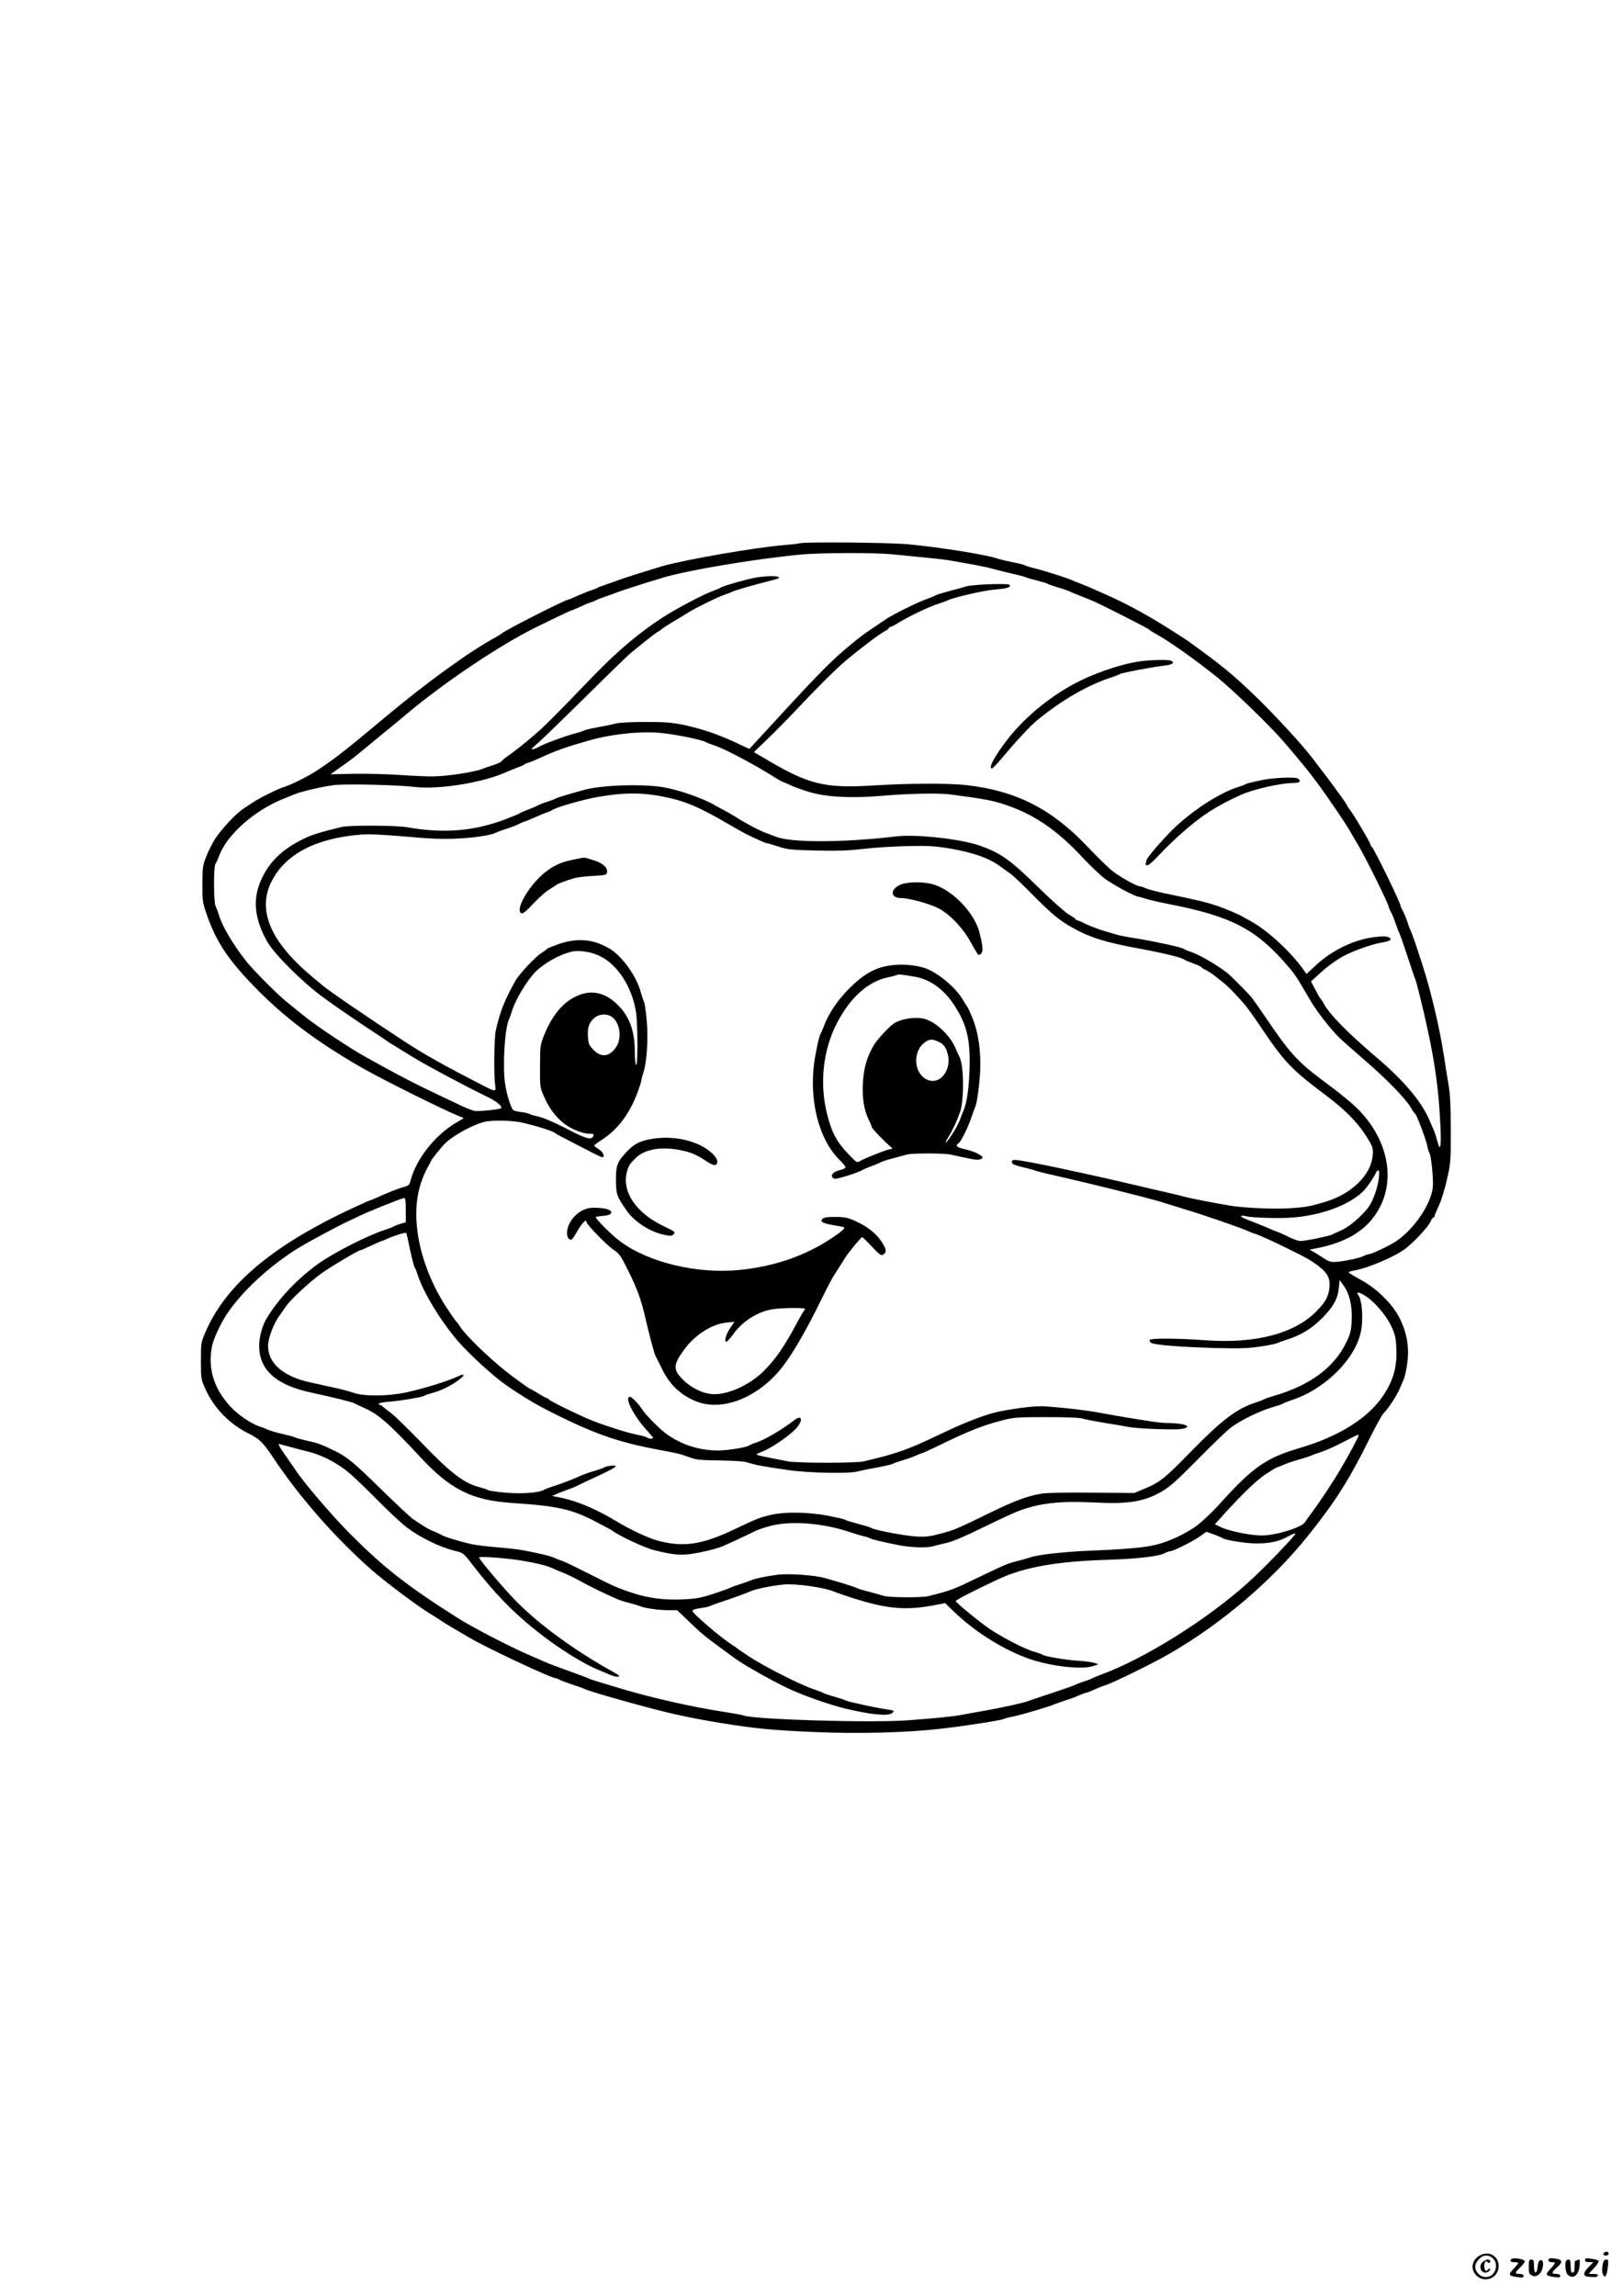
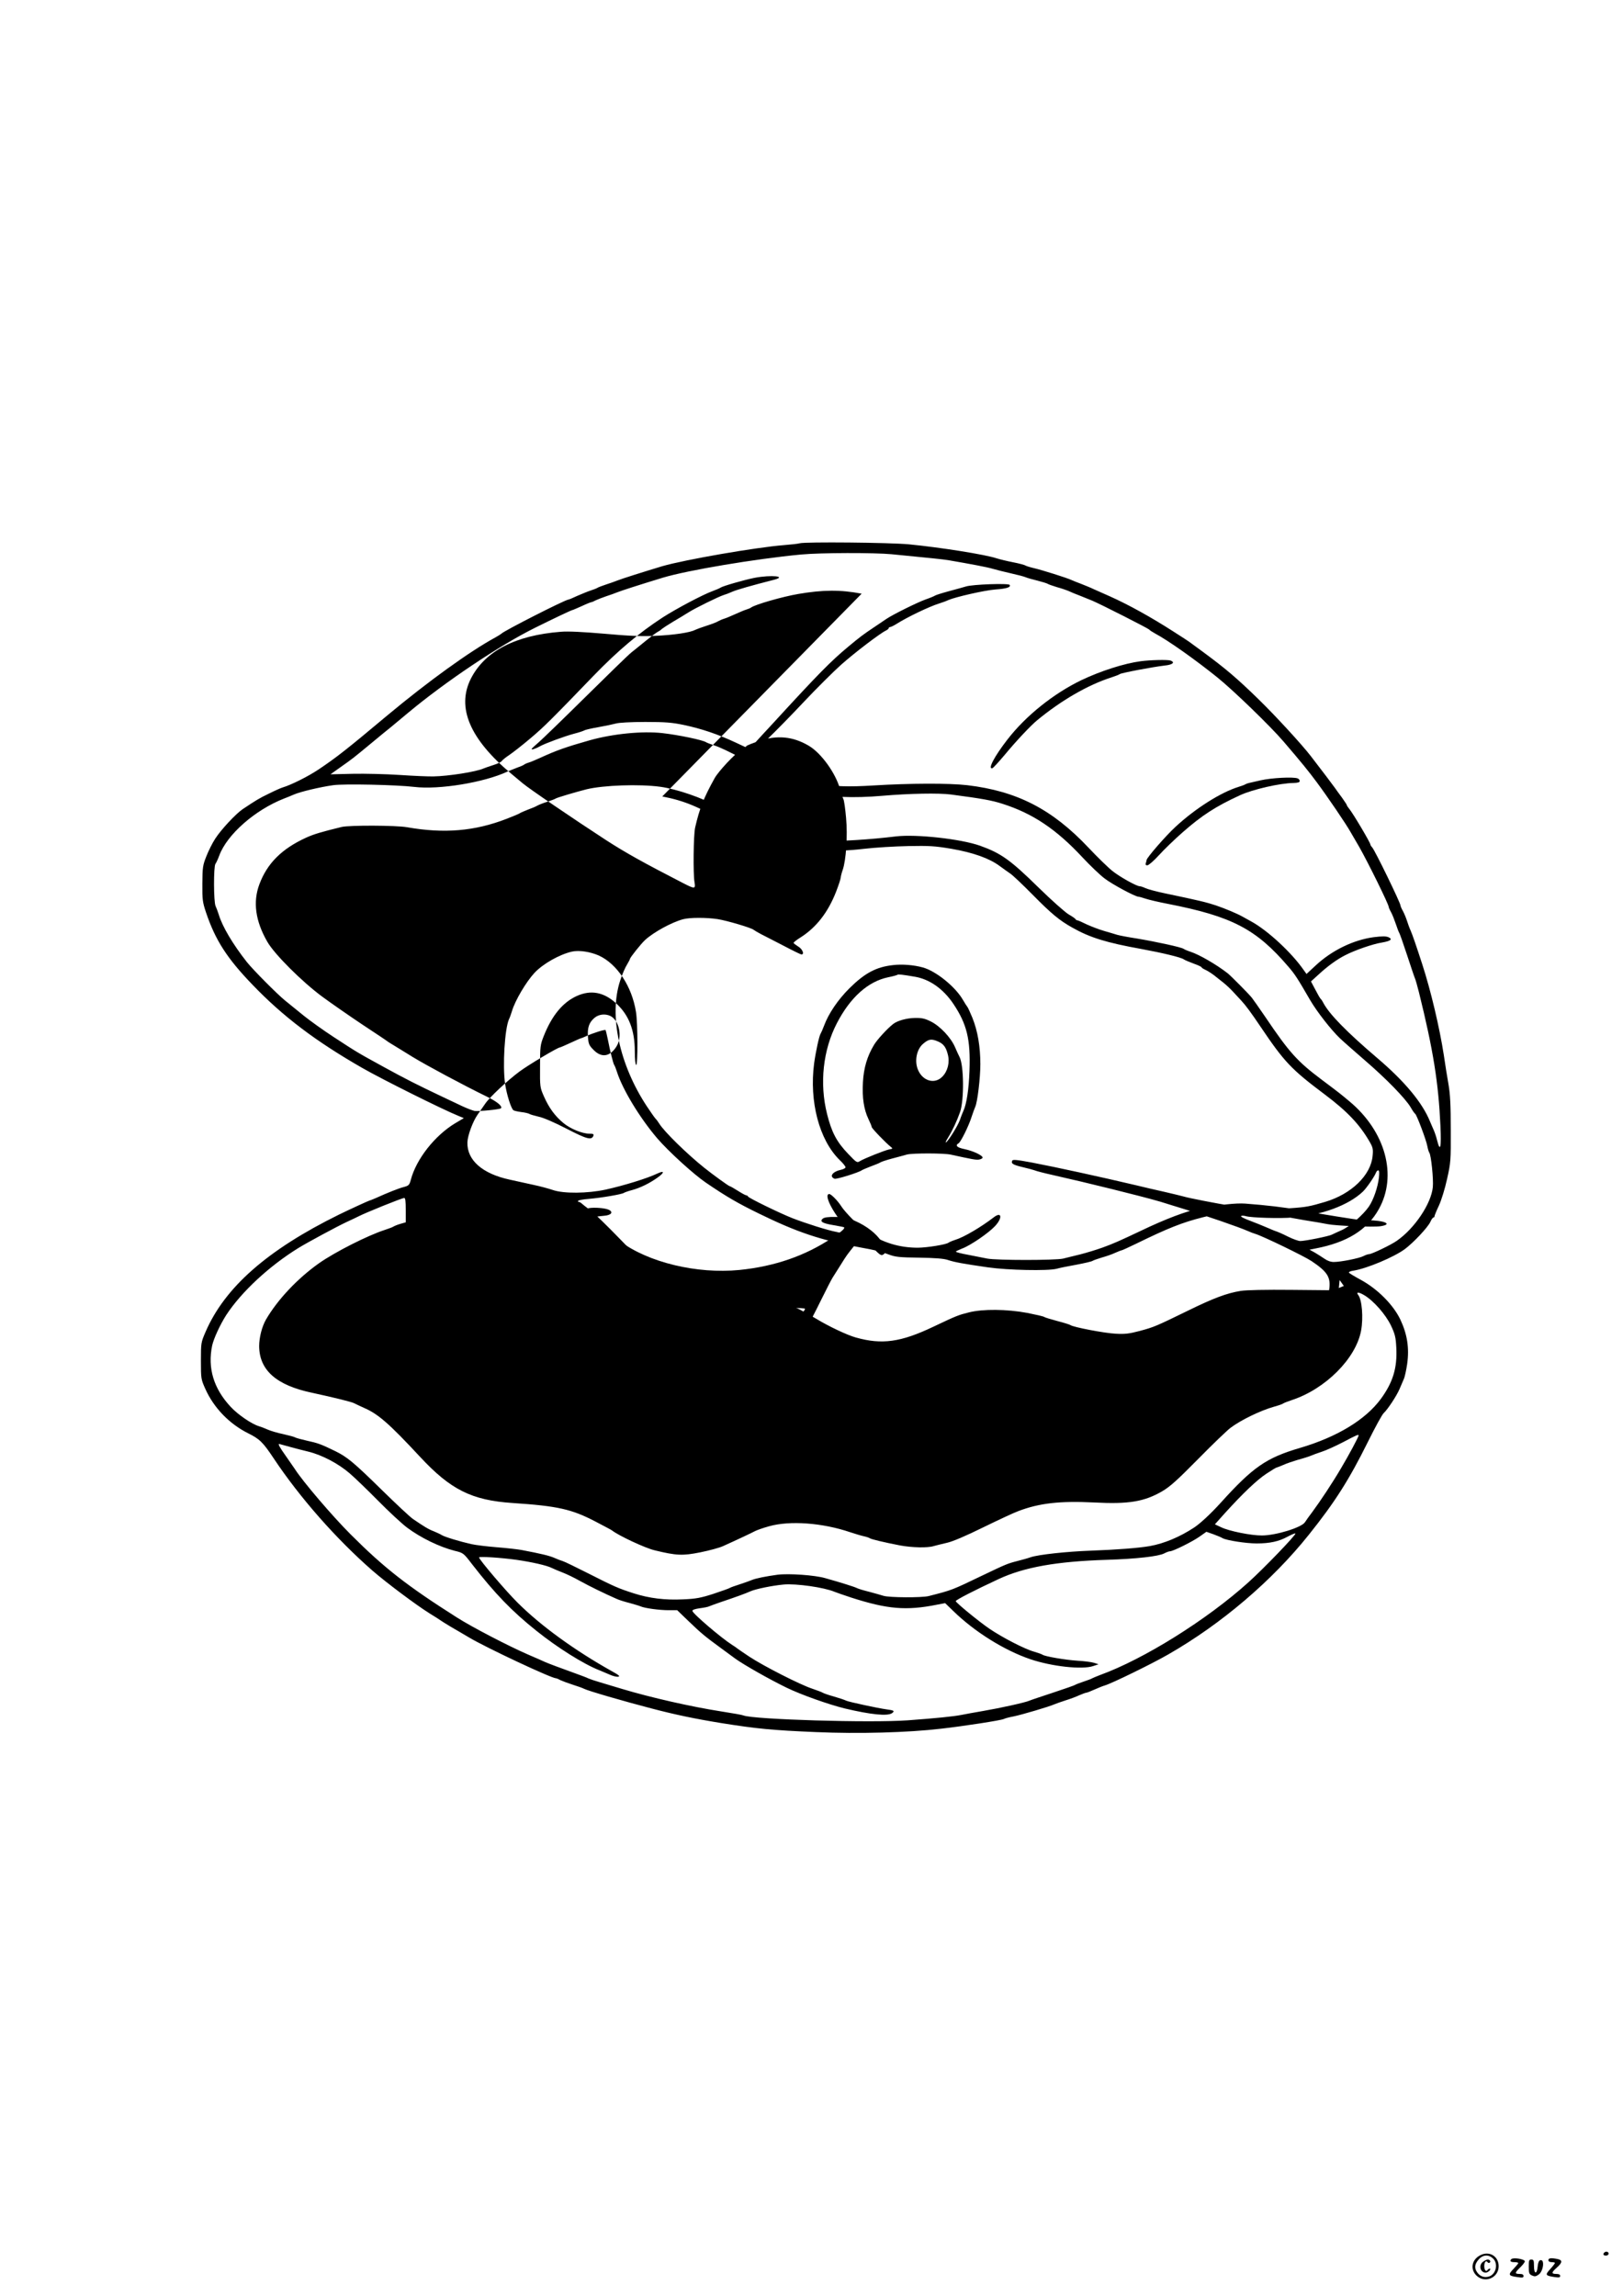
<svg xmlns="http://www.w3.org/2000/svg" version="1.0" width="1240pt" height="1754pt" viewBox="0 0 1240 1754" preserveAspectRatio="xMidYMid meet">
  <g transform="translate(0,1754) scale(0.1,-0.1)" fill="#000000" stroke="none">
-     <path d="M6110 13390 c-14 -4 -68 -10 -120 -14 -215 -17 -757 -111 -930 -161 -133 -40 -317 -98 -345 -110 -16 -7 -55 -20 -85 -30 -30 -10 -59 -21 -65 -25 -5 -4 -28 -13 -50 -20 -22 -7 -68 -26 -103 -41 -34 -16 -65 -29 -69 -29 -23 0 -499 -242 -513 -261 -3 -3 -23 -16 -45 -28 -198 -108 -514 -336 -826 -596 -315 -264 -390 -322 -524 -412 -82 -55 -211 -119 -275 -138 -14 -4 -61 -25 -105 -47 -75 -36 -99 -51 -201 -119 -53 -36 -165 -156 -210 -226 -21 -32 -51 -92 -67 -133 -28 -70 -30 -85 -31 -210 -1 -123 2 -142 28 -220 71 -211 160 -350 356 -553 232 -242 485 -433 840 -636 152 -87 609 -315 735 -366 l39 -16 -66 -39 c-156 -94 -297 -273 -339 -431 -11 -41 -16 -46 -53 -56 -40 -10 -127 -45 -213 -84 -24 -10 -45 -19 -48 -19 -5 0 -155 -69 -235 -108 -548 -270 -873 -556 -1020 -897 -34 -79 -35 -82 -35 -220 0 -138 1 -141 34 -215 65 -145 184 -267 326 -338 89 -44 114 -69 196 -192 199 -299 477 -615 754 -857 107 -93 330 -260 435 -326 41 -25 80 -50 85 -54 6 -5 42 -27 80 -50 39 -22 102 -60 140 -82 129 -77 628 -311 663 -311 4 0 19 -6 33 -14 15 -7 58 -23 95 -35 38 -12 77 -26 86 -31 27 -15 306 -96 518 -151 175 -46 327 -78 530 -111 269 -43 389 -55 727 -69 321 -14 699 -4 953 26 171 19 460 64 479 74 9 5 43 14 76 20 60 12 273 75 310 92 11 5 49 18 85 30 36 11 84 29 107 40 24 10 47 19 53 19 5 0 33 11 62 24 29 13 64 27 78 31 51 14 366 168 485 237 407 233 795 564 1075 915 200 250 307 419 451 709 55 111 109 210 121 220 30 28 97 129 120 182 11 26 26 61 33 77 8 17 19 69 26 116 17 122 1 226 -52 339 -54 113 -173 233 -301 303 -48 26 -90 51 -92 56 -3 5 13 12 36 15 103 17 308 103 392 165 65 49 173 163 194 207 8 19 19 34 24 34 4 0 8 4 8 10 0 5 15 42 34 82 19 42 46 129 62 203 28 124 29 141 28 375 0 184 -4 270 -17 345 -10 55 -26 156 -36 225 -32 208 -99 492 -165 695 -45 139 -76 229 -90 260 -8 17 -19 48 -26 70 -7 22 -21 56 -31 75 -11 19 -19 38 -19 43 0 20 -197 425 -217 445 -7 7 -13 17 -13 21 0 14 -134 240 -162 273 -10 12 -18 24 -18 28 0 3 -17 29 -37 57 -21 28 -45 61 -53 73 -14 20 -109 146 -185 244 -70 91 -272 310 -396 431 -169 165 -253 236 -429 366 -52 38 -99 73 -105 77 -5 4 -59 39 -120 78 -173 111 -343 205 -486 269 -46 20 -102 45 -124 55 -22 11 -65 28 -95 40 -30 11 -64 25 -75 30 -31 15 -224 76 -285 90 -30 7 -59 16 -65 20 -5 4 -48 16 -95 25 -47 9 -103 23 -125 30 -87 29 -425 83 -670 107 -144 14 -795 20 -835 8z m705 -84 c297 -29 387 -38 430 -45 174 -30 297 -53 340 -66 28 -8 91 -24 140 -35 50 -11 99 -24 110 -29 11 -5 52 -17 90 -26 39 -10 75 -21 80 -25 6 -4 37 -15 70 -25 33 -9 74 -23 90 -30 17 -8 55 -24 85 -35 30 -12 73 -29 94 -38 73 -31 430 -213 436 -221 3 -5 23 -18 45 -30 104 -56 303 -197 475 -335 124 -100 409 -376 507 -491 139 -162 189 -224 253 -310 81 -109 225 -320 261 -385 15 -25 43 -74 64 -110 67 -118 225 -438 225 -458 0 -4 8 -23 19 -42 10 -19 26 -60 36 -90 10 -30 21 -59 25 -65 4 -5 31 -82 60 -170 29 -88 56 -169 61 -180 5 -11 18 -58 30 -105 110 -444 149 -692 164 -1017 8 -169 -1 -209 -25 -115 -6 26 -18 61 -25 77 -8 17 -20 47 -29 67 -58 144 -193 307 -406 488 -232 198 -365 334 -410 420 -7 14 -16 27 -20 30 -4 3 -22 34 -40 69 l-34 64 54 49 c72 67 145 120 209 152 73 38 213 86 279 96 68 12 84 25 50 41 -20 8 -47 8 -113 0 -155 -21 -318 -100 -442 -215 l-71 -66 -23 32 c-91 131 -273 300 -399 369 -25 14 -54 30 -65 36 -42 24 -133 62 -206 87 -73 24 -126 37 -389 92 -63 13 -129 31 -147 39 -17 8 -37 15 -45 15 -24 0 -150 70 -208 116 -32 25 -114 105 -183 178 -278 295 -547 433 -927 478 -137 16 -440 15 -716 -2 -374 -23 -494 6 -824 202 l-90 53 104 100 c58 55 183 183 279 285 96 102 223 228 283 282 107 95 298 240 342 261 12 6 22 14 22 19 0 4 5 8 10 8 6 0 27 10 48 23 85 54 253 134 327 157 22 7 54 18 70 26 55 24 279 75 360 81 85 6 120 17 109 35 -9 14 -284 4 -334 -12 -19 -6 -78 -22 -130 -36 -52 -14 -99 -29 -105 -33 -5 -4 -38 -18 -73 -30 -64 -23 -250 -115 -300 -149 -15 -10 -56 -38 -92 -62 -88 -59 -109 -75 -198 -149 -136 -113 -232 -211 -576 -586 -56 -60 -119 -129 -141 -153 l-40 -43 -105 49 c-137 64 -259 105 -395 134 -92 19 -140 23 -295 23 -111 0 -201 -5 -225 -12 -22 -6 -83 -19 -135 -28 -52 -9 -99 -20 -105 -24 -5 -4 -41 -16 -80 -26 -69 -18 -223 -75 -258 -95 -31 -18 -69 -31 -65 -21 1 4 26 27 53 50 28 24 190 181 360 349 171 169 328 322 350 339 22 17 71 57 109 88 37 30 78 61 89 67 12 6 27 16 33 23 7 6 45 31 85 55 41 24 94 56 119 72 50 32 231 121 270 133 14 4 43 15 65 25 34 15 146 47 318 91 104 27 -20 39 -148 15 -76 -15 -244 -63 -260 -75 -5 -4 -32 -16 -60 -26 -75 -27 -280 -136 -381 -201 -183 -119 -345 -256 -528 -445 -326 -338 -378 -390 -481 -477 -60 -51 -133 -108 -162 -128 -29 -19 -56 -41 -60 -48 -4 -7 -33 -21 -63 -30 -30 -10 -64 -21 -75 -26 -57 -26 -270 -59 -383 -61 -37 -1 -152 4 -257 11 -104 7 -267 11 -360 9 l-170 -4 80 57 c91 64 93 66 237 185 58 48 123 102 144 118 20 17 82 68 137 114 281 234 694 511 962 644 143 71 282 137 289 137 3 0 35 14 71 30 36 17 69 30 73 30 4 0 19 6 33 14 15 7 51 21 80 31 30 10 68 23 84 30 26 11 178 60 349 112 189 57 708 144 1056 177 151 14 556 15 695 2z m-1755 -1366 c125 -14 311 -53 335 -70 6 -4 35 -15 65 -25 78 -25 310 -148 472 -251 21 -13 40 -24 42 -24 3 0 33 -13 68 -29 35 -16 108 -42 163 -57 124 -34 316 -42 535 -23 210 18 433 22 525 10 243 -32 313 -45 394 -71 232 -74 411 -194 612 -410 57 -61 133 -134 169 -161 59 -45 234 -139 259 -139 6 0 30 -7 54 -15 24 -8 100 -26 168 -39 492 -96 676 -192 923 -481 49 -57 67 -84 166 -255 52 -89 160 -227 227 -291 26 -25 112 -100 190 -168 162 -139 312 -293 351 -360 14 -25 30 -47 34 -49 11 -5 85 -201 93 -247 4 -22 11 -44 15 -50 14 -17 33 -204 27 -263 -12 -126 -139 -316 -275 -410 -43 -31 -192 -102 -211 -102 -9 0 -29 -7 -44 -15 -33 -17 -173 -45 -227 -45 -23 0 -49 9 -71 25 -19 13 -52 34 -74 47 l-40 22 45 9 c241 46 396 142 484 300 144 256 52 594 -224 824 -77 64 -65 55 -210 164 -188 141 -248 207 -433 481 -48 70 -94 136 -103 147 -28 34 -158 165 -184 186 -86 67 -217 143 -285 165 -22 7 -45 17 -52 22 -15 12 -208 54 -357 79 -66 10 -133 23 -150 28 -17 5 -62 19 -101 30 -38 11 -98 34 -133 50 -34 17 -66 31 -71 31 -5 0 -11 4 -13 8 -1 4 -25 21 -53 37 -27 16 -131 108 -230 205 -216 212 -288 263 -448 320 -148 52 -485 89 -641 71 -406 -49 -812 -49 -921 -1 -11 4 -42 16 -70 26 -52 19 -157 74 -235 124 -25 16 -63 38 -85 49 -22 11 -51 27 -65 35 -97 59 -300 129 -425 146 -162 22 -434 12 -563 -19 -86 -22 -228 -64 -237 -71 -5 -4 -35 -15 -65 -25 -30 -9 -64 -23 -75 -29 -11 -7 -42 -20 -70 -30 -27 -11 -54 -22 -60 -26 -5 -5 -53 -25 -105 -45 -243 -94 -476 -114 -760 -64 -84 15 -441 16 -500 2 -160 -39 -212 -55 -272 -82 -185 -85 -296 -195 -356 -355 -51 -135 -31 -282 61 -441 54 -94 264 -304 420 -419 65 -48 202 -143 305 -212 103 -68 192 -127 197 -132 6 -4 26 -17 45 -28 19 -12 84 -51 143 -88 105 -64 386 -215 569 -304 76 -37 120 -74 105 -88 -9 -9 -174 -25 -202 -20 -16 4 -59 20 -95 37 -36 17 -103 49 -150 71 -190 90 -283 137 -445 226 -208 114 -206 113 -385 230 -80 52 -183 126 -230 164 -47 38 -111 90 -143 116 -60 49 -241 231 -290 292 -108 137 -189 273 -216 365 -7 22 -18 51 -24 64 -15 31 -16 302 -1 322 6 8 19 36 29 63 59 161 273 349 495 436 19 7 53 21 76 31 48 21 199 57 299 71 82 12 487 3 620 -13 190 -23 535 34 712 117 18 8 51 21 74 30 23 8 47 18 53 23 6 5 22 12 36 16 14 4 52 20 85 35 126 58 200 84 380 135 178 50 402 72 555 55z m0 -484 c170 -33 278 -78 505 -211 55 -32 116 -66 135 -76 93 -45 148 -69 156 -69 5 0 45 -12 89 -26 73 -24 99 -26 290 -31 162 -4 246 -1 365 13 85 10 238 19 339 21 162 3 201 1 332 -21 165 -29 286 -72 365 -130 27 -20 65 -47 84 -60 19 -13 96 -86 170 -161 142 -144 204 -196 303 -251 134 -76 260 -115 527 -163 158 -29 304 -64 324 -79 6 -5 39 -19 74 -32 34 -12 62 -25 62 -29 0 -3 13 -12 29 -19 16 -7 47 -27 68 -43 21 -17 53 -42 72 -57 19 -15 53 -47 75 -71 23 -25 50 -54 61 -66 31 -33 74 -91 144 -195 184 -273 235 -327 492 -520 173 -130 266 -228 344 -363 24 -42 27 -56 22 -106 -13 -148 -162 -292 -363 -352 -115 -34 -143 -40 -262 -48 -114 -9 -351 1 -462 19 -104 17 -317 58 -356 70 -22 6 -88 22 -149 36 -60 13 -157 36 -215 50 -275 65 -615 139 -793 173 -124 23 -150 25 -154 14 -9 -22 7 -31 82 -49 39 -9 79 -20 90 -24 11 -5 72 -21 135 -35 133 -30 311 -72 455 -108 55 -14 146 -37 202 -51 56 -14 132 -35 170 -46 37 -12 113 -35 168 -52 184 -56 432 -142 500 -172 17 -8 41 -17 55 -21 57 -17 373 -170 430 -208 118 -79 145 -120 137 -203 -7 -66 -27 -105 -91 -172 -167 -177 -467 -258 -856 -230 -223 16 -422 17 -427 1 -2 -6 4 -16 14 -22 30 -15 229 -31 483 -38 192 -5 256 -3 348 11 63 9 121 21 130 26 10 5 42 17 72 26 106 33 191 84 270 164 86 86 121 149 129 233 l6 59 32 -45 c45 -62 66 -158 60 -269 -4 -73 -10 -98 -40 -160 -93 -193 -276 -330 -552 -410 -38 -11 -74 -24 -80 -28 -5 -4 -35 -15 -65 -25 -142 -46 -256 -133 -490 -372 -201 -207 -238 -236 -356 -285 l-79 -33 -320 3 c-197 2 -347 -1 -389 -8 -105 -17 -205 -54 -401 -150 -246 -120 -262 -127 -371 -156 -80 -21 -112 -25 -183 -21 -84 4 -325 50 -346 66 -5 4 -50 18 -100 31 -49 13 -95 27 -100 31 -6 5 -65 18 -130 31 -156 29 -338 31 -445 4 -80 -20 -92 -24 -273 -110 -248 -118 -392 -138 -591 -82 -66 18 -209 86 -301 142 -170 103 -323 166 -468 191 l-29 6 29 12 c15 8 54 23 85 34 32 11 66 25 75 30 10 6 54 26 98 47 138 63 204 97 199 105 -5 9 -74 0 -89 -11 -5 -4 -37 -15 -70 -25 -33 -9 -73 -23 -90 -30 -71 -32 -164 -68 -220 -86 -33 -10 -68 -23 -78 -29 -40 -24 -174 -33 -298 -22 -66 6 -126 15 -132 20 -7 5 -34 14 -60 21 -121 29 -226 110 -453 347 -99 102 -201 202 -229 222 -27 20 -56 42 -63 49 -7 7 -18 13 -23 13 -6 0 -8 4 -5 8 3 5 40 12 83 15 94 8 253 35 267 46 6 4 34 14 61 21 64 17 137 53 199 98 52 38 49 54 -6 28 -78 -37 -254 -91 -393 -122 -139 -30 -322 -32 -405 -3 -32 11 -99 29 -147 39 -48 11 -130 28 -182 40 -209 45 -327 149 -323 285 2 53 41 158 77 210 20 28 46 66 59 85 33 49 166 174 261 245 67 50 293 185 310 185 3 0 40 16 81 35 41 19 77 35 80 35 3 0 20 7 37 15 55 25 146 54 151 47 2 -4 9 -34 16 -67 19 -97 42 -189 50 -200 4 -5 13 -28 20 -50 43 -136 175 -353 308 -509 87 -101 278 -275 372 -339 157 -107 243 -157 405 -236 290 -142 468 -202 765 -257 133 -24 164 -32 225 -55 53 -20 81 -23 235 -25 123 -2 189 -7 220 -18 52 -17 112 -28 305 -56 152 -22 457 -28 524 -11 20 6 88 20 151 31 63 12 120 25 125 30 6 4 37 15 70 25 33 9 79 25 102 36 23 10 45 19 49 19 4 0 52 22 108 49 245 120 356 164 511 203 81 21 113 23 330 23 158 0 254 -4 280 -12 22 -7 99 -21 170 -33 72 -11 150 -25 175 -30 63 -13 346 -24 403 -16 101 15 31 46 -105 46 -26 0 -78 5 -115 11 -146 22 -303 49 -406 68 -103 19 -246 36 -407 48 -70 5 -200 -9 -350 -38 -98 -19 -260 -80 -445 -169 -167 -79 -212 -99 -295 -129 -47 -17 -123 -40 -170 -52 -47 -11 -105 -26 -130 -32 -59 -14 -507 -14 -580 0 -30 6 -97 19 -147 29 -51 9 -93 20 -93 24 0 3 21 13 46 23 64 23 204 119 254 173 58 63 50 113 -11 66 -96 -74 -228 -152 -294 -172 -22 -7 -45 -17 -52 -22 -18 -14 -160 -37 -233 -38 -143 0 -270 39 -388 119 -57 39 -169 151 -200 201 -25 39 -75 90 -89 90 -45 0 24 -139 122 -248 30 -33 55 -63 55 -66 0 -9 -35 -7 -46 3 -5 4 -38 14 -74 21 -70 13 -234 65 -340 106 -96 38 -334 154 -338 165 -2 5 -8 9 -13 9 -6 0 -35 16 -65 35 -30 19 -58 35 -62 35 -7 0 -134 92 -196 142 -131 105 -306 276 -343 337 -9 14 -21 31 -27 36 -6 6 -36 48 -67 95 -211 320 -291 696 -204 960 15 47 39 102 52 122 12 21 23 40 23 44 0 10 86 118 116 145 66 60 201 134 289 158 50 14 180 14 265 1 70 -11 256 -66 274 -81 6 -5 31 -20 56 -33 25 -12 102 -53 173 -89 70 -37 132 -67 137 -67 25 0 8 42 -25 61 -19 12 -35 24 -35 28 0 4 24 23 53 41 120 76 210 191 272 350 19 49 35 98 35 107 1 10 7 36 15 58 26 74 39 260 26 399 -6 69 -15 134 -21 144 -5 9 -16 43 -25 75 -33 122 -145 277 -240 332 -121 71 -240 82 -380 36 -48 -17 -91 -34 -94 -38 -3 -5 -23 -19 -43 -32 -47 -28 -172 -162 -201 -214 -84 -151 -116 -233 -149 -377 -13 -54 -16 -357 -5 -417 9 -53 3 -54 -83 -10 -311 160 -445 235 -595 332 -249 162 -584 390 -635 433 -8 7 -46 39 -85 71 -319 266 -422 508 -310 729 107 209 339 330 687 357 55 5 168 -1 333 -15 186 -17 286 -21 390 -16 138 6 265 25 302 45 10 5 50 20 88 32 39 12 79 28 90 35 11 6 31 15 45 19 14 4 52 20 85 35 33 15 71 31 85 35 14 4 30 11 35 15 30 23 243 84 362 104 187 32 322 33 483 2z m-485 -1215 c140 -64 253 -236 284 -431 14 -85 15 -413 1 -405 -6 3 -10 49 -10 103 0 163 -45 279 -144 369 -94 85 -192 103 -299 55 -108 -49 -191 -150 -253 -307 -26 -66 -28 -79 -28 -230 -1 -159 -1 -161 31 -233 38 -86 84 -148 148 -201 53 -44 144 -81 198 -81 28 0 35 -3 31 -15 -14 -37 -50 -27 -205 53 -93 48 -178 85 -214 92 -33 8 -65 17 -70 21 -6 4 -33 11 -61 14 -29 4 -56 10 -61 14 -18 12 -52 120 -64 202 -20 138 -3 421 30 494 6 11 15 38 22 60 24 82 108 224 173 294 65 69 190 140 286 162 55 12 139 -1 205 -30z m87 -461 c68 -32 95 -157 49 -232 -49 -80 -115 -91 -176 -28 -35 35 -39 46 -43 100 -5 71 9 110 50 145 32 27 80 33 120 15z m5873 -1237 c-9 -74 -41 -167 -76 -219 -43 -63 -148 -155 -209 -181 -30 -13 -63 -29 -74 -34 -21 -12 -205 -49 -242 -49 -13 0 -56 15 -94 34 -37 19 -79 37 -92 41 -13 4 -45 18 -73 30 -27 12 -85 35 -127 51 -43 16 -72 31 -66 35 6 4 23 3 37 -1 38 -12 263 -19 361 -10 220 18 424 94 533 198 29 28 88 114 100 145 3 9 11 17 17 17 8 0 9 -18 5 -57z m-7435 -246 l0 -94 -42 -12 c-24 -7 -47 -17 -53 -21 -5 -4 -35 -15 -65 -25 -130 -42 -379 -168 -502 -254 -165 -117 -317 -278 -406 -431 -31 -54 -52 -137 -52 -204 2 -183 132 -298 404 -355 175 -38 304 -70 322 -80 11 -6 44 -21 74 -35 108 -46 193 -120 428 -373 234 -252 395 -333 707 -354 347 -23 453 -47 635 -142 63 -33 120 -63 125 -67 52 -41 254 -135 325 -152 168 -41 215 -43 350 -16 69 14 148 35 175 48 109 49 221 102 245 115 14 7 61 24 105 36 158 45 408 27 620 -45 39 -13 86 -27 105 -31 19 -4 40 -11 45 -15 11 -8 107 -31 231 -55 91 -17 212 -20 258 -5 17 5 63 16 101 25 45 10 145 53 275 117 113 55 234 112 270 125 160 61 317 79 580 66 262 -14 383 6 520 86 60 35 116 86 275 247 110 112 221 218 246 237 80 60 228 132 334 162 33 9 65 20 70 25 6 4 34 15 64 25 257 84 491 318 530 531 18 98 7 236 -22 272 -19 24 3 24 45 -1 72 -42 164 -147 205 -232 31 -66 37 -89 41 -170 8 -155 -26 -265 -119 -392 -118 -159 -334 -290 -616 -373 -259 -76 -360 -146 -610 -423 -73 -80 -151 -153 -199 -185 -109 -72 -231 -123 -339 -142 -86 -15 -253 -28 -450 -35 -189 -7 -399 -30 -460 -50 -22 -8 -69 -21 -105 -30 -74 -19 -85 -24 -265 -110 -235 -113 -230 -111 -410 -157 -53 -13 -300 -12 -345 2 -19 6 -69 20 -110 31 -41 10 -84 23 -95 29 -18 9 -119 41 -240 75 -79 23 -279 37 -365 26 -89 -12 -167 -28 -195 -40 -11 -5 -51 -19 -90 -32 -38 -12 -74 -25 -80 -29 -5 -4 -62 -24 -125 -45 -96 -31 -134 -38 -230 -42 -139 -7 -259 8 -378 46 -118 38 -148 51 -347 152 -93 47 -181 90 -195 94 -14 4 -43 15 -65 25 -36 16 -102 32 -250 60 -27 5 -113 15 -189 21 -77 6 -164 17 -195 24 -89 20 -204 55 -226 69 -11 7 -39 20 -61 29 -40 15 -74 36 -159 94 -22 15 -128 114 -235 219 -219 215 -268 255 -360 300 -107 52 -131 61 -215 79 -44 10 -84 21 -90 25 -5 4 -46 15 -90 25 -44 9 -98 25 -120 35 -22 10 -51 21 -65 25 -57 17 -161 88 -217 148 -131 140 -178 297 -142 469 12 54 61 160 107 232 116 178 330 376 552 513 70 43 287 160 365 197 44 20 87 41 95 45 52 27 331 140 348 140 9 1 12 -24 12 -92z m7280 -1722 c0 -11 -76 -153 -134 -250 -65 -111 -158 -251 -220 -335 -23 -30 -48 -65 -56 -78 -25 -40 -222 -101 -328 -101 -81 -1 -252 33 -313 63 l-47 22 76 85 c139 153 246 255 318 302 39 26 74 47 78 47 3 0 25 9 49 19 23 11 76 29 117 41 41 11 84 25 95 30 11 5 48 19 82 30 35 11 109 45 165 74 102 54 118 61 118 51z m-8170 -86 c41 -11 108 -29 147 -38 105 -26 228 -91 314 -165 41 -35 139 -130 219 -211 80 -81 179 -173 220 -204 106 -79 247 -147 363 -177 67 -16 68 -17 134 -103 174 -224 304 -359 491 -508 159 -128 363 -256 482 -302 19 -8 54 -23 78 -33 24 -11 53 -18 65 -16 17 3 6 12 -48 42 -281 157 -540 344 -720 523 -88 87 -294 329 -295 346 0 9 162 -1 285 -18 118 -17 233 -43 270 -62 17 -8 54 -24 83 -35 29 -11 88 -39 132 -64 72 -40 191 -98 280 -137 19 -9 64 -23 100 -32 36 -10 74 -21 85 -26 32 -14 144 -29 214 -29 l65 0 85 -82 c100 -96 123 -115 251 -209 52 -38 100 -73 105 -77 64 -47 265 -161 395 -224 111 -54 323 -129 446 -159 199 -47 326 -60 360 -35 22 17 14 21 -46 29 -60 8 -284 56 -305 66 -11 6 -54 20 -95 32 -41 11 -79 25 -85 29 -5 4 -41 17 -78 30 -92 30 -371 172 -482 245 -49 33 -92 62 -95 65 -3 3 -18 14 -35 24 -85 54 -305 242 -305 261 0 8 21 15 57 20 31 4 63 10 72 15 9 4 50 19 91 33 105 35 190 66 225 82 39 17 164 43 251 51 97 9 311 -22 389 -55 11 -5 70 -25 130 -45 274 -88 418 -101 653 -54 l63 12 62 -60 c164 -160 391 -301 588 -368 165 -56 396 -81 480 -53 l42 14 -34 11 c-19 6 -74 13 -124 16 -96 6 -253 33 -270 46 -5 4 -36 15 -67 24 -71 20 -239 107 -338 174 -78 53 -253 196 -258 211 -3 8 145 84 328 169 196 91 443 135 830 147 222 7 391 26 435 49 17 9 36 16 44 16 23 0 174 75 227 113 l51 36 54 -19 c30 -11 61 -24 70 -30 31 -17 180 -40 260 -40 100 0 170 15 237 52 30 16 56 27 59 24 8 -8 -240 -266 -359 -373 -317 -286 -799 -587 -1133 -708 -27 -10 -54 -22 -60 -25 -5 -4 -35 -15 -65 -25 -30 -10 -59 -21 -65 -25 -5 -4 -82 -31 -170 -60 -88 -29 -169 -56 -180 -61 -30 -14 -226 -57 -355 -79 -63 -11 -137 -24 -165 -30 -62 -12 -191 -25 -407 -41 -286 -21 -1180 6 -1258 37 -8 4 -82 17 -165 30 -232 36 -544 107 -760 172 -55 16 -131 39 -170 51 -38 11 -79 25 -90 30 -11 6 -51 21 -90 35 -133 48 -210 77 -240 90 -16 8 -75 33 -130 57 -150 65 -429 210 -545 284 -380 241 -555 378 -811 634 -141 141 -367 406 -426 499 -10 15 -41 60 -70 101 -45 63 -61 92 -50 91 1 0 36 -10 77 -21z" />
+     <path d="M6110 13390 c-14 -4 -68 -10 -120 -14 -215 -17 -757 -111 -930 -161 -133 -40 -317 -98 -345 -110 -16 -7 -55 -20 -85 -30 -30 -10 -59 -21 -65 -25 -5 -4 -28 -13 -50 -20 -22 -7 -68 -26 -103 -41 -34 -16 -65 -29 -69 -29 -23 0 -499 -242 -513 -261 -3 -3 -23 -16 -45 -28 -198 -108 -514 -336 -826 -596 -315 -264 -390 -322 -524 -412 -82 -55 -211 -119 -275 -138 -14 -4 -61 -25 -105 -47 -75 -36 -99 -51 -201 -119 -53 -36 -165 -156 -210 -226 -21 -32 -51 -92 -67 -133 -28 -70 -30 -85 -31 -210 -1 -123 2 -142 28 -220 71 -211 160 -350 356 -553 232 -242 485 -433 840 -636 152 -87 609 -315 735 -366 l39 -16 -66 -39 c-156 -94 -297 -273 -339 -431 -11 -41 -16 -46 -53 -56 -40 -10 -127 -45 -213 -84 -24 -10 -45 -19 -48 -19 -5 0 -155 -69 -235 -108 -548 -270 -873 -556 -1020 -897 -34 -79 -35 -82 -35 -220 0 -138 1 -141 34 -215 65 -145 184 -267 326 -338 89 -44 114 -69 196 -192 199 -299 477 -615 754 -857 107 -93 330 -260 435 -326 41 -25 80 -50 85 -54 6 -5 42 -27 80 -50 39 -22 102 -60 140 -82 129 -77 628 -311 663 -311 4 0 19 -6 33 -14 15 -7 58 -23 95 -35 38 -12 77 -26 86 -31 27 -15 306 -96 518 -151 175 -46 327 -78 530 -111 269 -43 389 -55 727 -69 321 -14 699 -4 953 26 171 19 460 64 479 74 9 5 43 14 76 20 60 12 273 75 310 92 11 5 49 18 85 30 36 11 84 29 107 40 24 10 47 19 53 19 5 0 33 11 62 24 29 13 64 27 78 31 51 14 366 168 485 237 407 233 795 564 1075 915 200 250 307 419 451 709 55 111 109 210 121 220 30 28 97 129 120 182 11 26 26 61 33 77 8 17 19 69 26 116 17 122 1 226 -52 339 -54 113 -173 233 -301 303 -48 26 -90 51 -92 56 -3 5 13 12 36 15 103 17 308 103 392 165 65 49 173 163 194 207 8 19 19 34 24 34 4 0 8 4 8 10 0 5 15 42 34 82 19 42 46 129 62 203 28 124 29 141 28 375 0 184 -4 270 -17 345 -10 55 -26 156 -36 225 -32 208 -99 492 -165 695 -45 139 -76 229 -90 260 -8 17 -19 48 -26 70 -7 22 -21 56 -31 75 -11 19 -19 38 -19 43 0 20 -197 425 -217 445 -7 7 -13 17 -13 21 0 14 -134 240 -162 273 -10 12 -18 24 -18 28 0 3 -17 29 -37 57 -21 28 -45 61 -53 73 -14 20 -109 146 -185 244 -70 91 -272 310 -396 431 -169 165 -253 236 -429 366 -52 38 -99 73 -105 77 -5 4 -59 39 -120 78 -173 111 -343 205 -486 269 -46 20 -102 45 -124 55 -22 11 -65 28 -95 40 -30 11 -64 25 -75 30 -31 15 -224 76 -285 90 -30 7 -59 16 -65 20 -5 4 -48 16 -95 25 -47 9 -103 23 -125 30 -87 29 -425 83 -670 107 -144 14 -795 20 -835 8z m705 -84 c297 -29 387 -38 430 -45 174 -30 297 -53 340 -66 28 -8 91 -24 140 -35 50 -11 99 -24 110 -29 11 -5 52 -17 90 -26 39 -10 75 -21 80 -25 6 -4 37 -15 70 -25 33 -9 74 -23 90 -30 17 -8 55 -24 85 -35 30 -12 73 -29 94 -38 73 -31 430 -213 436 -221 3 -5 23 -18 45 -30 104 -56 303 -197 475 -335 124 -100 409 -376 507 -491 139 -162 189 -224 253 -310 81 -109 225 -320 261 -385 15 -25 43 -74 64 -110 67 -118 225 -438 225 -458 0 -4 8 -23 19 -42 10 -19 26 -60 36 -90 10 -30 21 -59 25 -65 4 -5 31 -82 60 -170 29 -88 56 -169 61 -180 5 -11 18 -58 30 -105 110 -444 149 -692 164 -1017 8 -169 -1 -209 -25 -115 -6 26 -18 61 -25 77 -8 17 -20 47 -29 67 -58 144 -193 307 -406 488 -232 198 -365 334 -410 420 -7 14 -16 27 -20 30 -4 3 -22 34 -40 69 l-34 64 54 49 c72 67 145 120 209 152 73 38 213 86 279 96 68 12 84 25 50 41 -20 8 -47 8 -113 0 -155 -21 -318 -100 -442 -215 l-71 -66 -23 32 c-91 131 -273 300 -399 369 -25 14 -54 30 -65 36 -42 24 -133 62 -206 87 -73 24 -126 37 -389 92 -63 13 -129 31 -147 39 -17 8 -37 15 -45 15 -24 0 -150 70 -208 116 -32 25 -114 105 -183 178 -278 295 -547 433 -927 478 -137 16 -440 15 -716 -2 -374 -23 -494 6 -824 202 l-90 53 104 100 c58 55 183 183 279 285 96 102 223 228 283 282 107 95 298 240 342 261 12 6 22 14 22 19 0 4 5 8 10 8 6 0 27 10 48 23 85 54 253 134 327 157 22 7 54 18 70 26 55 24 279 75 360 81 85 6 120 17 109 35 -9 14 -284 4 -334 -12 -19 -6 -78 -22 -130 -36 -52 -14 -99 -29 -105 -33 -5 -4 -38 -18 -73 -30 -64 -23 -250 -115 -300 -149 -15 -10 -56 -38 -92 -62 -88 -59 -109 -75 -198 -149 -136 -113 -232 -211 -576 -586 -56 -60 -119 -129 -141 -153 l-40 -43 -105 49 c-137 64 -259 105 -395 134 -92 19 -140 23 -295 23 -111 0 -201 -5 -225 -12 -22 -6 -83 -19 -135 -28 -52 -9 -99 -20 -105 -24 -5 -4 -41 -16 -80 -26 -69 -18 -223 -75 -258 -95 -31 -18 -69 -31 -65 -21 1 4 26 27 53 50 28 24 190 181 360 349 171 169 328 322 350 339 22 17 71 57 109 88 37 30 78 61 89 67 12 6 27 16 33 23 7 6 45 31 85 55 41 24 94 56 119 72 50 32 231 121 270 133 14 4 43 15 65 25 34 15 146 47 318 91 104 27 -20 39 -148 15 -76 -15 -244 -63 -260 -75 -5 -4 -32 -16 -60 -26 -75 -27 -280 -136 -381 -201 -183 -119 -345 -256 -528 -445 -326 -338 -378 -390 -481 -477 -60 -51 -133 -108 -162 -128 -29 -19 -56 -41 -60 -48 -4 -7 -33 -21 -63 -30 -30 -10 -64 -21 -75 -26 -57 -26 -270 -59 -383 -61 -37 -1 -152 4 -257 11 -104 7 -267 11 -360 9 l-170 -4 80 57 c91 64 93 66 237 185 58 48 123 102 144 118 20 17 82 68 137 114 281 234 694 511 962 644 143 71 282 137 289 137 3 0 35 14 71 30 36 17 69 30 73 30 4 0 19 6 33 14 15 7 51 21 80 31 30 10 68 23 84 30 26 11 178 60 349 112 189 57 708 144 1056 177 151 14 556 15 695 2z m-1755 -1366 c125 -14 311 -53 335 -70 6 -4 35 -15 65 -25 78 -25 310 -148 472 -251 21 -13 40 -24 42 -24 3 0 33 -13 68 -29 35 -16 108 -42 163 -57 124 -34 316 -42 535 -23 210 18 433 22 525 10 243 -32 313 -45 394 -71 232 -74 411 -194 612 -410 57 -61 133 -134 169 -161 59 -45 234 -139 259 -139 6 0 30 -7 54 -15 24 -8 100 -26 168 -39 492 -96 676 -192 923 -481 49 -57 67 -84 166 -255 52 -89 160 -227 227 -291 26 -25 112 -100 190 -168 162 -139 312 -293 351 -360 14 -25 30 -47 34 -49 11 -5 85 -201 93 -247 4 -22 11 -44 15 -50 14 -17 33 -204 27 -263 -12 -126 -139 -316 -275 -410 -43 -31 -192 -102 -211 -102 -9 0 -29 -7 -44 -15 -33 -17 -173 -45 -227 -45 -23 0 -49 9 -71 25 -19 13 -52 34 -74 47 l-40 22 45 9 c241 46 396 142 484 300 144 256 52 594 -224 824 -77 64 -65 55 -210 164 -188 141 -248 207 -433 481 -48 70 -94 136 -103 147 -28 34 -158 165 -184 186 -86 67 -217 143 -285 165 -22 7 -45 17 -52 22 -15 12 -208 54 -357 79 -66 10 -133 23 -150 28 -17 5 -62 19 -101 30 -38 11 -98 34 -133 50 -34 17 -66 31 -71 31 -5 0 -11 4 -13 8 -1 4 -25 21 -53 37 -27 16 -131 108 -230 205 -216 212 -288 263 -448 320 -148 52 -485 89 -641 71 -406 -49 -812 -49 -921 -1 -11 4 -42 16 -70 26 -52 19 -157 74 -235 124 -25 16 -63 38 -85 49 -22 11 -51 27 -65 35 -97 59 -300 129 -425 146 -162 22 -434 12 -563 -19 -86 -22 -228 -64 -237 -71 -5 -4 -35 -15 -65 -25 -30 -9 -64 -23 -75 -29 -11 -7 -42 -20 -70 -30 -27 -11 -54 -22 -60 -26 -5 -5 -53 -25 -105 -45 -243 -94 -476 -114 -760 -64 -84 15 -441 16 -500 2 -160 -39 -212 -55 -272 -82 -185 -85 -296 -195 -356 -355 -51 -135 -31 -282 61 -441 54 -94 264 -304 420 -419 65 -48 202 -143 305 -212 103 -68 192 -127 197 -132 6 -4 26 -17 45 -28 19 -12 84 -51 143 -88 105 -64 386 -215 569 -304 76 -37 120 -74 105 -88 -9 -9 -174 -25 -202 -20 -16 4 -59 20 -95 37 -36 17 -103 49 -150 71 -190 90 -283 137 -445 226 -208 114 -206 113 -385 230 -80 52 -183 126 -230 164 -47 38 -111 90 -143 116 -60 49 -241 231 -290 292 -108 137 -189 273 -216 365 -7 22 -18 51 -24 64 -15 31 -16 302 -1 322 6 8 19 36 29 63 59 161 273 349 495 436 19 7 53 21 76 31 48 21 199 57 299 71 82 12 487 3 620 -13 190 -23 535 34 712 117 18 8 51 21 74 30 23 8 47 18 53 23 6 5 22 12 36 16 14 4 52 20 85 35 126 58 200 84 380 135 178 50 402 72 555 55z m0 -484 c170 -33 278 -78 505 -211 55 -32 116 -66 135 -76 93 -45 148 -69 156 -69 5 0 45 -12 89 -26 73 -24 99 -26 290 -31 162 -4 246 -1 365 13 85 10 238 19 339 21 162 3 201 1 332 -21 165 -29 286 -72 365 -130 27 -20 65 -47 84 -60 19 -13 96 -86 170 -161 142 -144 204 -196 303 -251 134 -76 260 -115 527 -163 158 -29 304 -64 324 -79 6 -5 39 -19 74 -32 34 -12 62 -25 62 -29 0 -3 13 -12 29 -19 16 -7 47 -27 68 -43 21 -17 53 -42 72 -57 19 -15 53 -47 75 -71 23 -25 50 -54 61 -66 31 -33 74 -91 144 -195 184 -273 235 -327 492 -520 173 -130 266 -228 344 -363 24 -42 27 -56 22 -106 -13 -148 -162 -292 -363 -352 -115 -34 -143 -40 -262 -48 -114 -9 -351 1 -462 19 -104 17 -317 58 -356 70 -22 6 -88 22 -149 36 -60 13 -157 36 -215 50 -275 65 -615 139 -793 173 -124 23 -150 25 -154 14 -9 -22 7 -31 82 -49 39 -9 79 -20 90 -24 11 -5 72 -21 135 -35 133 -30 311 -72 455 -108 55 -14 146 -37 202 -51 56 -14 132 -35 170 -46 37 -12 113 -35 168 -52 184 -56 432 -142 500 -172 17 -8 41 -17 55 -21 57 -17 373 -170 430 -208 118 -79 145 -120 137 -203 -7 -66 -27 -105 -91 -172 -167 -177 -467 -258 -856 -230 -223 16 -422 17 -427 1 -2 -6 4 -16 14 -22 30 -15 229 -31 483 -38 192 -5 256 -3 348 11 63 9 121 21 130 26 10 5 42 17 72 26 106 33 191 84 270 164 86 86 121 149 129 233 l6 59 32 -45 l-79 -33 -320 3 c-197 2 -347 -1 -389 -8 -105 -17 -205 -54 -401 -150 -246 -120 -262 -127 -371 -156 -80 -21 -112 -25 -183 -21 -84 4 -325 50 -346 66 -5 4 -50 18 -100 31 -49 13 -95 27 -100 31 -6 5 -65 18 -130 31 -156 29 -338 31 -445 4 -80 -20 -92 -24 -273 -110 -248 -118 -392 -138 -591 -82 -66 18 -209 86 -301 142 -170 103 -323 166 -468 191 l-29 6 29 12 c15 8 54 23 85 34 32 11 66 25 75 30 10 6 54 26 98 47 138 63 204 97 199 105 -5 9 -74 0 -89 -11 -5 -4 -37 -15 -70 -25 -33 -9 -73 -23 -90 -30 -71 -32 -164 -68 -220 -86 -33 -10 -68 -23 -78 -29 -40 -24 -174 -33 -298 -22 -66 6 -126 15 -132 20 -7 5 -34 14 -60 21 -121 29 -226 110 -453 347 -99 102 -201 202 -229 222 -27 20 -56 42 -63 49 -7 7 -18 13 -23 13 -6 0 -8 4 -5 8 3 5 40 12 83 15 94 8 253 35 267 46 6 4 34 14 61 21 64 17 137 53 199 98 52 38 49 54 -6 28 -78 -37 -254 -91 -393 -122 -139 -30 -322 -32 -405 -3 -32 11 -99 29 -147 39 -48 11 -130 28 -182 40 -209 45 -327 149 -323 285 2 53 41 158 77 210 20 28 46 66 59 85 33 49 166 174 261 245 67 50 293 185 310 185 3 0 40 16 81 35 41 19 77 35 80 35 3 0 20 7 37 15 55 25 146 54 151 47 2 -4 9 -34 16 -67 19 -97 42 -189 50 -200 4 -5 13 -28 20 -50 43 -136 175 -353 308 -509 87 -101 278 -275 372 -339 157 -107 243 -157 405 -236 290 -142 468 -202 765 -257 133 -24 164 -32 225 -55 53 -20 81 -23 235 -25 123 -2 189 -7 220 -18 52 -17 112 -28 305 -56 152 -22 457 -28 524 -11 20 6 88 20 151 31 63 12 120 25 125 30 6 4 37 15 70 25 33 9 79 25 102 36 23 10 45 19 49 19 4 0 52 22 108 49 245 120 356 164 511 203 81 21 113 23 330 23 158 0 254 -4 280 -12 22 -7 99 -21 170 -33 72 -11 150 -25 175 -30 63 -13 346 -24 403 -16 101 15 31 46 -105 46 -26 0 -78 5 -115 11 -146 22 -303 49 -406 68 -103 19 -246 36 -407 48 -70 5 -200 -9 -350 -38 -98 -19 -260 -80 -445 -169 -167 -79 -212 -99 -295 -129 -47 -17 -123 -40 -170 -52 -47 -11 -105 -26 -130 -32 -59 -14 -507 -14 -580 0 -30 6 -97 19 -147 29 -51 9 -93 20 -93 24 0 3 21 13 46 23 64 23 204 119 254 173 58 63 50 113 -11 66 -96 -74 -228 -152 -294 -172 -22 -7 -45 -17 -52 -22 -18 -14 -160 -37 -233 -38 -143 0 -270 39 -388 119 -57 39 -169 151 -200 201 -25 39 -75 90 -89 90 -45 0 24 -139 122 -248 30 -33 55 -63 55 -66 0 -9 -35 -7 -46 3 -5 4 -38 14 -74 21 -70 13 -234 65 -340 106 -96 38 -334 154 -338 165 -2 5 -8 9 -13 9 -6 0 -35 16 -65 35 -30 19 -58 35 -62 35 -7 0 -134 92 -196 142 -131 105 -306 276 -343 337 -9 14 -21 31 -27 36 -6 6 -36 48 -67 95 -211 320 -291 696 -204 960 15 47 39 102 52 122 12 21 23 40 23 44 0 10 86 118 116 145 66 60 201 134 289 158 50 14 180 14 265 1 70 -11 256 -66 274 -81 6 -5 31 -20 56 -33 25 -12 102 -53 173 -89 70 -37 132 -67 137 -67 25 0 8 42 -25 61 -19 12 -35 24 -35 28 0 4 24 23 53 41 120 76 210 191 272 350 19 49 35 98 35 107 1 10 7 36 15 58 26 74 39 260 26 399 -6 69 -15 134 -21 144 -5 9 -16 43 -25 75 -33 122 -145 277 -240 332 -121 71 -240 82 -380 36 -48 -17 -91 -34 -94 -38 -3 -5 -23 -19 -43 -32 -47 -28 -172 -162 -201 -214 -84 -151 -116 -233 -149 -377 -13 -54 -16 -357 -5 -417 9 -53 3 -54 -83 -10 -311 160 -445 235 -595 332 -249 162 -584 390 -635 433 -8 7 -46 39 -85 71 -319 266 -422 508 -310 729 107 209 339 330 687 357 55 5 168 -1 333 -15 186 -17 286 -21 390 -16 138 6 265 25 302 45 10 5 50 20 88 32 39 12 79 28 90 35 11 6 31 15 45 19 14 4 52 20 85 35 33 15 71 31 85 35 14 4 30 11 35 15 30 23 243 84 362 104 187 32 322 33 483 2z m-485 -1215 c140 -64 253 -236 284 -431 14 -85 15 -413 1 -405 -6 3 -10 49 -10 103 0 163 -45 279 -144 369 -94 85 -192 103 -299 55 -108 -49 -191 -150 -253 -307 -26 -66 -28 -79 -28 -230 -1 -159 -1 -161 31 -233 38 -86 84 -148 148 -201 53 -44 144 -81 198 -81 28 0 35 -3 31 -15 -14 -37 -50 -27 -205 53 -93 48 -178 85 -214 92 -33 8 -65 17 -70 21 -6 4 -33 11 -61 14 -29 4 -56 10 -61 14 -18 12 -52 120 -64 202 -20 138 -3 421 30 494 6 11 15 38 22 60 24 82 108 224 173 294 65 69 190 140 286 162 55 12 139 -1 205 -30z m87 -461 c68 -32 95 -157 49 -232 -49 -80 -115 -91 -176 -28 -35 35 -39 46 -43 100 -5 71 9 110 50 145 32 27 80 33 120 15z m5873 -1237 c-9 -74 -41 -167 -76 -219 -43 -63 -148 -155 -209 -181 -30 -13 -63 -29 -74 -34 -21 -12 -205 -49 -242 -49 -13 0 -56 15 -94 34 -37 19 -79 37 -92 41 -13 4 -45 18 -73 30 -27 12 -85 35 -127 51 -43 16 -72 31 -66 35 6 4 23 3 37 -1 38 -12 263 -19 361 -10 220 18 424 94 533 198 29 28 88 114 100 145 3 9 11 17 17 17 8 0 9 -18 5 -57z m-7435 -246 l0 -94 -42 -12 c-24 -7 -47 -17 -53 -21 -5 -4 -35 -15 -65 -25 -130 -42 -379 -168 -502 -254 -165 -117 -317 -278 -406 -431 -31 -54 -52 -137 -52 -204 2 -183 132 -298 404 -355 175 -38 304 -70 322 -80 11 -6 44 -21 74 -35 108 -46 193 -120 428 -373 234 -252 395 -333 707 -354 347 -23 453 -47 635 -142 63 -33 120 -63 125 -67 52 -41 254 -135 325 -152 168 -41 215 -43 350 -16 69 14 148 35 175 48 109 49 221 102 245 115 14 7 61 24 105 36 158 45 408 27 620 -45 39 -13 86 -27 105 -31 19 -4 40 -11 45 -15 11 -8 107 -31 231 -55 91 -17 212 -20 258 -5 17 5 63 16 101 25 45 10 145 53 275 117 113 55 234 112 270 125 160 61 317 79 580 66 262 -14 383 6 520 86 60 35 116 86 275 247 110 112 221 218 246 237 80 60 228 132 334 162 33 9 65 20 70 25 6 4 34 15 64 25 257 84 491 318 530 531 18 98 7 236 -22 272 -19 24 3 24 45 -1 72 -42 164 -147 205 -232 31 -66 37 -89 41 -170 8 -155 -26 -265 -119 -392 -118 -159 -334 -290 -616 -373 -259 -76 -360 -146 -610 -423 -73 -80 -151 -153 -199 -185 -109 -72 -231 -123 -339 -142 -86 -15 -253 -28 -450 -35 -189 -7 -399 -30 -460 -50 -22 -8 -69 -21 -105 -30 -74 -19 -85 -24 -265 -110 -235 -113 -230 -111 -410 -157 -53 -13 -300 -12 -345 2 -19 6 -69 20 -110 31 -41 10 -84 23 -95 29 -18 9 -119 41 -240 75 -79 23 -279 37 -365 26 -89 -12 -167 -28 -195 -40 -11 -5 -51 -19 -90 -32 -38 -12 -74 -25 -80 -29 -5 -4 -62 -24 -125 -45 -96 -31 -134 -38 -230 -42 -139 -7 -259 8 -378 46 -118 38 -148 51 -347 152 -93 47 -181 90 -195 94 -14 4 -43 15 -65 25 -36 16 -102 32 -250 60 -27 5 -113 15 -189 21 -77 6 -164 17 -195 24 -89 20 -204 55 -226 69 -11 7 -39 20 -61 29 -40 15 -74 36 -159 94 -22 15 -128 114 -235 219 -219 215 -268 255 -360 300 -107 52 -131 61 -215 79 -44 10 -84 21 -90 25 -5 4 -46 15 -90 25 -44 9 -98 25 -120 35 -22 10 -51 21 -65 25 -57 17 -161 88 -217 148 -131 140 -178 297 -142 469 12 54 61 160 107 232 116 178 330 376 552 513 70 43 287 160 365 197 44 20 87 41 95 45 52 27 331 140 348 140 9 1 12 -24 12 -92z m7280 -1722 c0 -11 -76 -153 -134 -250 -65 -111 -158 -251 -220 -335 -23 -30 -48 -65 -56 -78 -25 -40 -222 -101 -328 -101 -81 -1 -252 33 -313 63 l-47 22 76 85 c139 153 246 255 318 302 39 26 74 47 78 47 3 0 25 9 49 19 23 11 76 29 117 41 41 11 84 25 95 30 11 5 48 19 82 30 35 11 109 45 165 74 102 54 118 61 118 51z m-8170 -86 c41 -11 108 -29 147 -38 105 -26 228 -91 314 -165 41 -35 139 -130 219 -211 80 -81 179 -173 220 -204 106 -79 247 -147 363 -177 67 -16 68 -17 134 -103 174 -224 304 -359 491 -508 159 -128 363 -256 482 -302 19 -8 54 -23 78 -33 24 -11 53 -18 65 -16 17 3 6 12 -48 42 -281 157 -540 344 -720 523 -88 87 -294 329 -295 346 0 9 162 -1 285 -18 118 -17 233 -43 270 -62 17 -8 54 -24 83 -35 29 -11 88 -39 132 -64 72 -40 191 -98 280 -137 19 -9 64 -23 100 -32 36 -10 74 -21 85 -26 32 -14 144 -29 214 -29 l65 0 85 -82 c100 -96 123 -115 251 -209 52 -38 100 -73 105 -77 64 -47 265 -161 395 -224 111 -54 323 -129 446 -159 199 -47 326 -60 360 -35 22 17 14 21 -46 29 -60 8 -284 56 -305 66 -11 6 -54 20 -95 32 -41 11 -79 25 -85 29 -5 4 -41 17 -78 30 -92 30 -371 172 -482 245 -49 33 -92 62 -95 65 -3 3 -18 14 -35 24 -85 54 -305 242 -305 261 0 8 21 15 57 20 31 4 63 10 72 15 9 4 50 19 91 33 105 35 190 66 225 82 39 17 164 43 251 51 97 9 311 -22 389 -55 11 -5 70 -25 130 -45 274 -88 418 -101 653 -54 l63 12 62 -60 c164 -160 391 -301 588 -368 165 -56 396 -81 480 -53 l42 14 -34 11 c-19 6 -74 13 -124 16 -96 6 -253 33 -270 46 -5 4 -36 15 -67 24 -71 20 -239 107 -338 174 -78 53 -253 196 -258 211 -3 8 145 84 328 169 196 91 443 135 830 147 222 7 391 26 435 49 17 9 36 16 44 16 23 0 174 75 227 113 l51 36 54 -19 c30 -11 61 -24 70 -30 31 -17 180 -40 260 -40 100 0 170 15 237 52 30 16 56 27 59 24 8 -8 -240 -266 -359 -373 -317 -286 -799 -587 -1133 -708 -27 -10 -54 -22 -60 -25 -5 -4 -35 -15 -65 -25 -30 -10 -59 -21 -65 -25 -5 -4 -82 -31 -170 -60 -88 -29 -169 -56 -180 -61 -30 -14 -226 -57 -355 -79 -63 -11 -137 -24 -165 -30 -62 -12 -191 -25 -407 -41 -286 -21 -1180 6 -1258 37 -8 4 -82 17 -165 30 -232 36 -544 107 -760 172 -55 16 -131 39 -170 51 -38 11 -79 25 -90 30 -11 6 -51 21 -90 35 -133 48 -210 77 -240 90 -16 8 -75 33 -130 57 -150 65 -429 210 -545 284 -380 241 -555 378 -811 634 -141 141 -367 406 -426 499 -10 15 -41 60 -70 101 -45 63 -61 92 -50 91 1 0 36 -10 77 -21z" />
    <path d="M8715 12489 c-127 -17 -305 -74 -454 -145 -213 -103 -424 -272 -564 -453 -100 -129 -154 -231 -114 -219 6 3 49 49 95 104 86 104 198 223 246 262 184 152 388 270 566 327 30 10 60 21 66 26 12 9 249 54 342 65 61 6 82 24 46 38 -21 8 -154 5 -229 -5z" />
    <path d="M9630 11579 c-99 -22 -102 -23 -115 -30 -5 -4 -28 -12 -50 -19 -137 -42 -331 -164 -485 -307 -74 -68 -220 -236 -220 -253 0 -4 -3 -15 -6 -24 -4 -11 0 -16 12 -16 11 1 51 36 89 78 39 43 119 120 178 172 150 132 255 200 440 285 97 45 307 93 410 94 33 1 47 5 47 15 0 8 -7 17 -16 20 -33 13 -202 4 -284 -15z" />
    <path d="M4383 10974 c-90 -18 -144 -41 -208 -89 -127 -96 -247 -299 -190 -322 11 -4 40 21 91 76 42 45 97 93 123 108 25 15 48 30 51 33 5 7 70 32 135 51 22 7 87 15 145 18 101 6 105 7 108 29 5 36 -34 70 -106 92 -35 11 -67 20 -71 19 -3 0 -38 -7 -78 -15z" />
-     <path d="M6872 10779 c-74 -37 -67 -99 12 -99 59 0 213 -42 282 -76 87 -44 190 -151 249 -259 27 -49 53 -93 59 -97 6 -4 17 0 24 10 14 18 11 56 -14 156 -37 151 -204 326 -353 370 -81 24 -205 21 -259 -5z" />
    <path d="M6825 10168 c-131 -14 -218 -61 -336 -178 -87 -87 -158 -191 -193 -285 -10 -27 -22 -54 -26 -60 -11 -15 -38 -140 -50 -228 -38 -292 39 -584 194 -737 26 -24 46 -50 46 -56 0 -7 -15 -15 -32 -19 -67 -14 -95 -52 -52 -69 14 -6 187 48 209 65 6 4 37 17 70 30 33 12 65 25 70 29 6 5 46 18 90 30 44 12 96 25 115 31 44 11 282 11 335 -1 160 -35 190 -41 213 -38 14 2 27 8 29 14 5 16 -70 52 -137 66 -59 12 -75 28 -46 45 17 10 78 133 100 204 10 30 22 63 27 74 17 37 39 219 39 326 0 134 -20 253 -61 355 -18 43 -35 81 -39 84 -3 3 -18 26 -33 52 -58 101 -207 221 -307 248 -68 19 -158 26 -225 18z m165 -89 c112 -19 216 -92 293 -206 104 -155 133 -272 124 -513 -5 -141 -22 -252 -46 -305 -5 -11 -18 -42 -27 -70 -18 -48 -87 -159 -107 -172 -6 -3 2 14 17 38 33 53 67 126 91 194 32 92 30 360 -5 423 -5 9 -20 42 -33 72 -32 75 -115 162 -185 197 -46 23 -69 28 -122 27 -64 -1 -134 -21 -166 -46 -45 -35 -122 -119 -146 -159 -53 -88 -79 -177 -85 -285 -7 -118 7 -209 42 -282 14 -29 25 -56 25 -61 0 -10 108 -122 145 -151 18 -14 17 -15 -11 -20 -38 -8 -192 -70 -223 -89 -23 -15 -26 -13 -91 55 -88 92 -126 164 -161 304 -59 234 -31 490 75 694 102 197 238 319 392 351 36 7 68 16 71 19 5 5 39 1 133 -15z m173 -493 c44 -18 64 -43 78 -99 17 -61 0 -130 -42 -172 -58 -59 -149 -33 -185 52 -29 67 -11 157 38 199 43 37 63 40 111 20z" />
-     <path d="M4952 8835 c-73 -16 -113 -39 -163 -92 -73 -77 -84 -107 -83 -218 1 -109 6 -123 79 -229 60 -87 180 -166 288 -188 50 -11 59 -10 74 4 15 16 10 20 -81 64 -207 99 -317 263 -276 413 13 48 19 58 69 107 65 64 190 87 330 60 85 -16 132 -35 209 -87 55 -37 82 -38 82 -2 0 17 -13 38 -38 62 -107 101 -311 145 -490 106z" />
    <path d="M4498 8311 c-79 -16 -151 -90 -164 -168 -7 -43 6 -73 30 -73 6 0 24 25 41 56 34 62 75 108 75 82 0 -21 157 -182 211 -217 38 -24 52 -43 106 -152 68 -135 102 -228 132 -359 30 -132 69 -277 79 -297 5 -10 26 -52 47 -94 60 -126 146 -207 267 -255 211 -82 501 44 680 297 78 109 169 270 274 484 38 77 76 151 85 165 9 14 36 57 60 95 52 83 46 74 109 153 28 34 54 62 57 62 4 0 37 -33 74 -72 58 -63 70 -71 86 -62 29 18 27 39 -11 98 -40 63 -114 121 -206 161 -53 24 -79 29 -146 29 -56 1 -86 -3 -98 -13 -26 -22 -2 -36 84 -50 41 -7 76 -14 79 -16 8 -9 -21 -34 -93 -82 -204 -136 -438 -217 -707 -244 -325 -32 -698 58 -914 221 -73 55 -196 180 -182 185 7 2 35 6 62 8 54 4 73 27 38 45 -27 14 -113 21 -155 13z m1652 -769 c0 -4 -4 -12 -9 -17 -5 -6 -24 -39 -44 -75 -105 -198 -173 -296 -267 -388 -101 -99 -259 -172 -371 -172 -79 0 -174 44 -241 111 -78 77 -76 114 11 232 82 112 209 192 321 204 l62 6 -31 -44 c-33 -47 -51 -109 -32 -109 6 0 30 27 54 60 72 99 185 170 299 189 68 11 248 13 248 3z" />
    <path d="M12257 333 c-13 -12 -7 -23 13 -23 11 0 20 7 20 15 0 15 -21 21 -33 8z" />
    <path d="M11310 313 c-65 -33 -79 -105 -31 -154 64 -64 171 -20 171 70 0 76 -71 119 -140 84z m97 -25 c41 -38 24 -119 -29 -137 -35 -12 -70 -1 -92 31 -23 32 -20 62 10 97 32 38 76 42 111 9z" />
    <path d="M11332 264 c-37 -25 -24 -84 19 -84 9 0 22 7 29 15 8 9 9 15 2 15 -6 0 -14 -5 -17 -10 -11 -17 -25 0 -25 30 0 30 14 47 25 30 4 -6 11 -8 16 -4 12 7 2 24 -14 24 -7 0 -23 -7 -35 -16z" />
    <path d="M11547 283 c-15 -14 -6 -23 23 -23 17 0 30 -3 30 -7 0 -4 -17 -24 -37 -45 -43 -44 -38 -53 30 -62 39 -6 47 -5 47 8 0 11 -9 16 -30 16 -39 0 -38 9 5 50 19 19 35 39 35 46 0 17 -88 32 -103 17z" />
    <path d="M11830 275 c0 -9 9 -15 25 -15 14 0 25 -3 25 -6 0 -4 -16 -25 -36 -47 -41 -45 -38 -50 34 -61 34 -5 42 -3 42 9 0 10 -10 15 -30 15 -39 0 -38 11 5 49 43 38 44 57 4 65 -50 10 -69 7 -69 -9z" />
-     <path d="M12110 276 c0 -11 9 -16 32 -16 l32 0 -38 -39 c-44 -45 -43 -70 4 -73 16 -1 38 -2 47 -2 9 -1 18 5 21 12 2 8 -8 12 -33 12 l-38 0 43 46 c25 27 38 50 33 55 -5 5 -30 12 -56 15 -39 6 -47 4 -47 -10z" />
    <path d="M11680 225 c0 -49 3 -57 25 -67 19 -9 29 -8 49 6 39 25 50 125 12 110 -9 -3 -16 -22 -18 -47 -5 -62 -28 -60 -28 2 0 44 -3 51 -20 51 -18 0 -20 -7 -20 -55z" />
-     <path d="M11967 273 c-14 -13 -7 -92 9 -107 40 -40 85 -9 92 64 4 47 3 53 -12 47 -10 -4 -20 -7 -22 -7 -2 0 -4 -20 -4 -45 0 -33 -4 -45 -15 -45 -11 0 -15 12 -15 50 0 35 -4 50 -13 50 -8 0 -17 -3 -20 -7z" />
-     <path d="M12246 249 c-8 -44 -7 -71 4 -89 15 -23 27 -1 34 63 6 51 4 57 -13 57 -13 0 -20 -10 -25 -31z" />
  </g>
</svg>